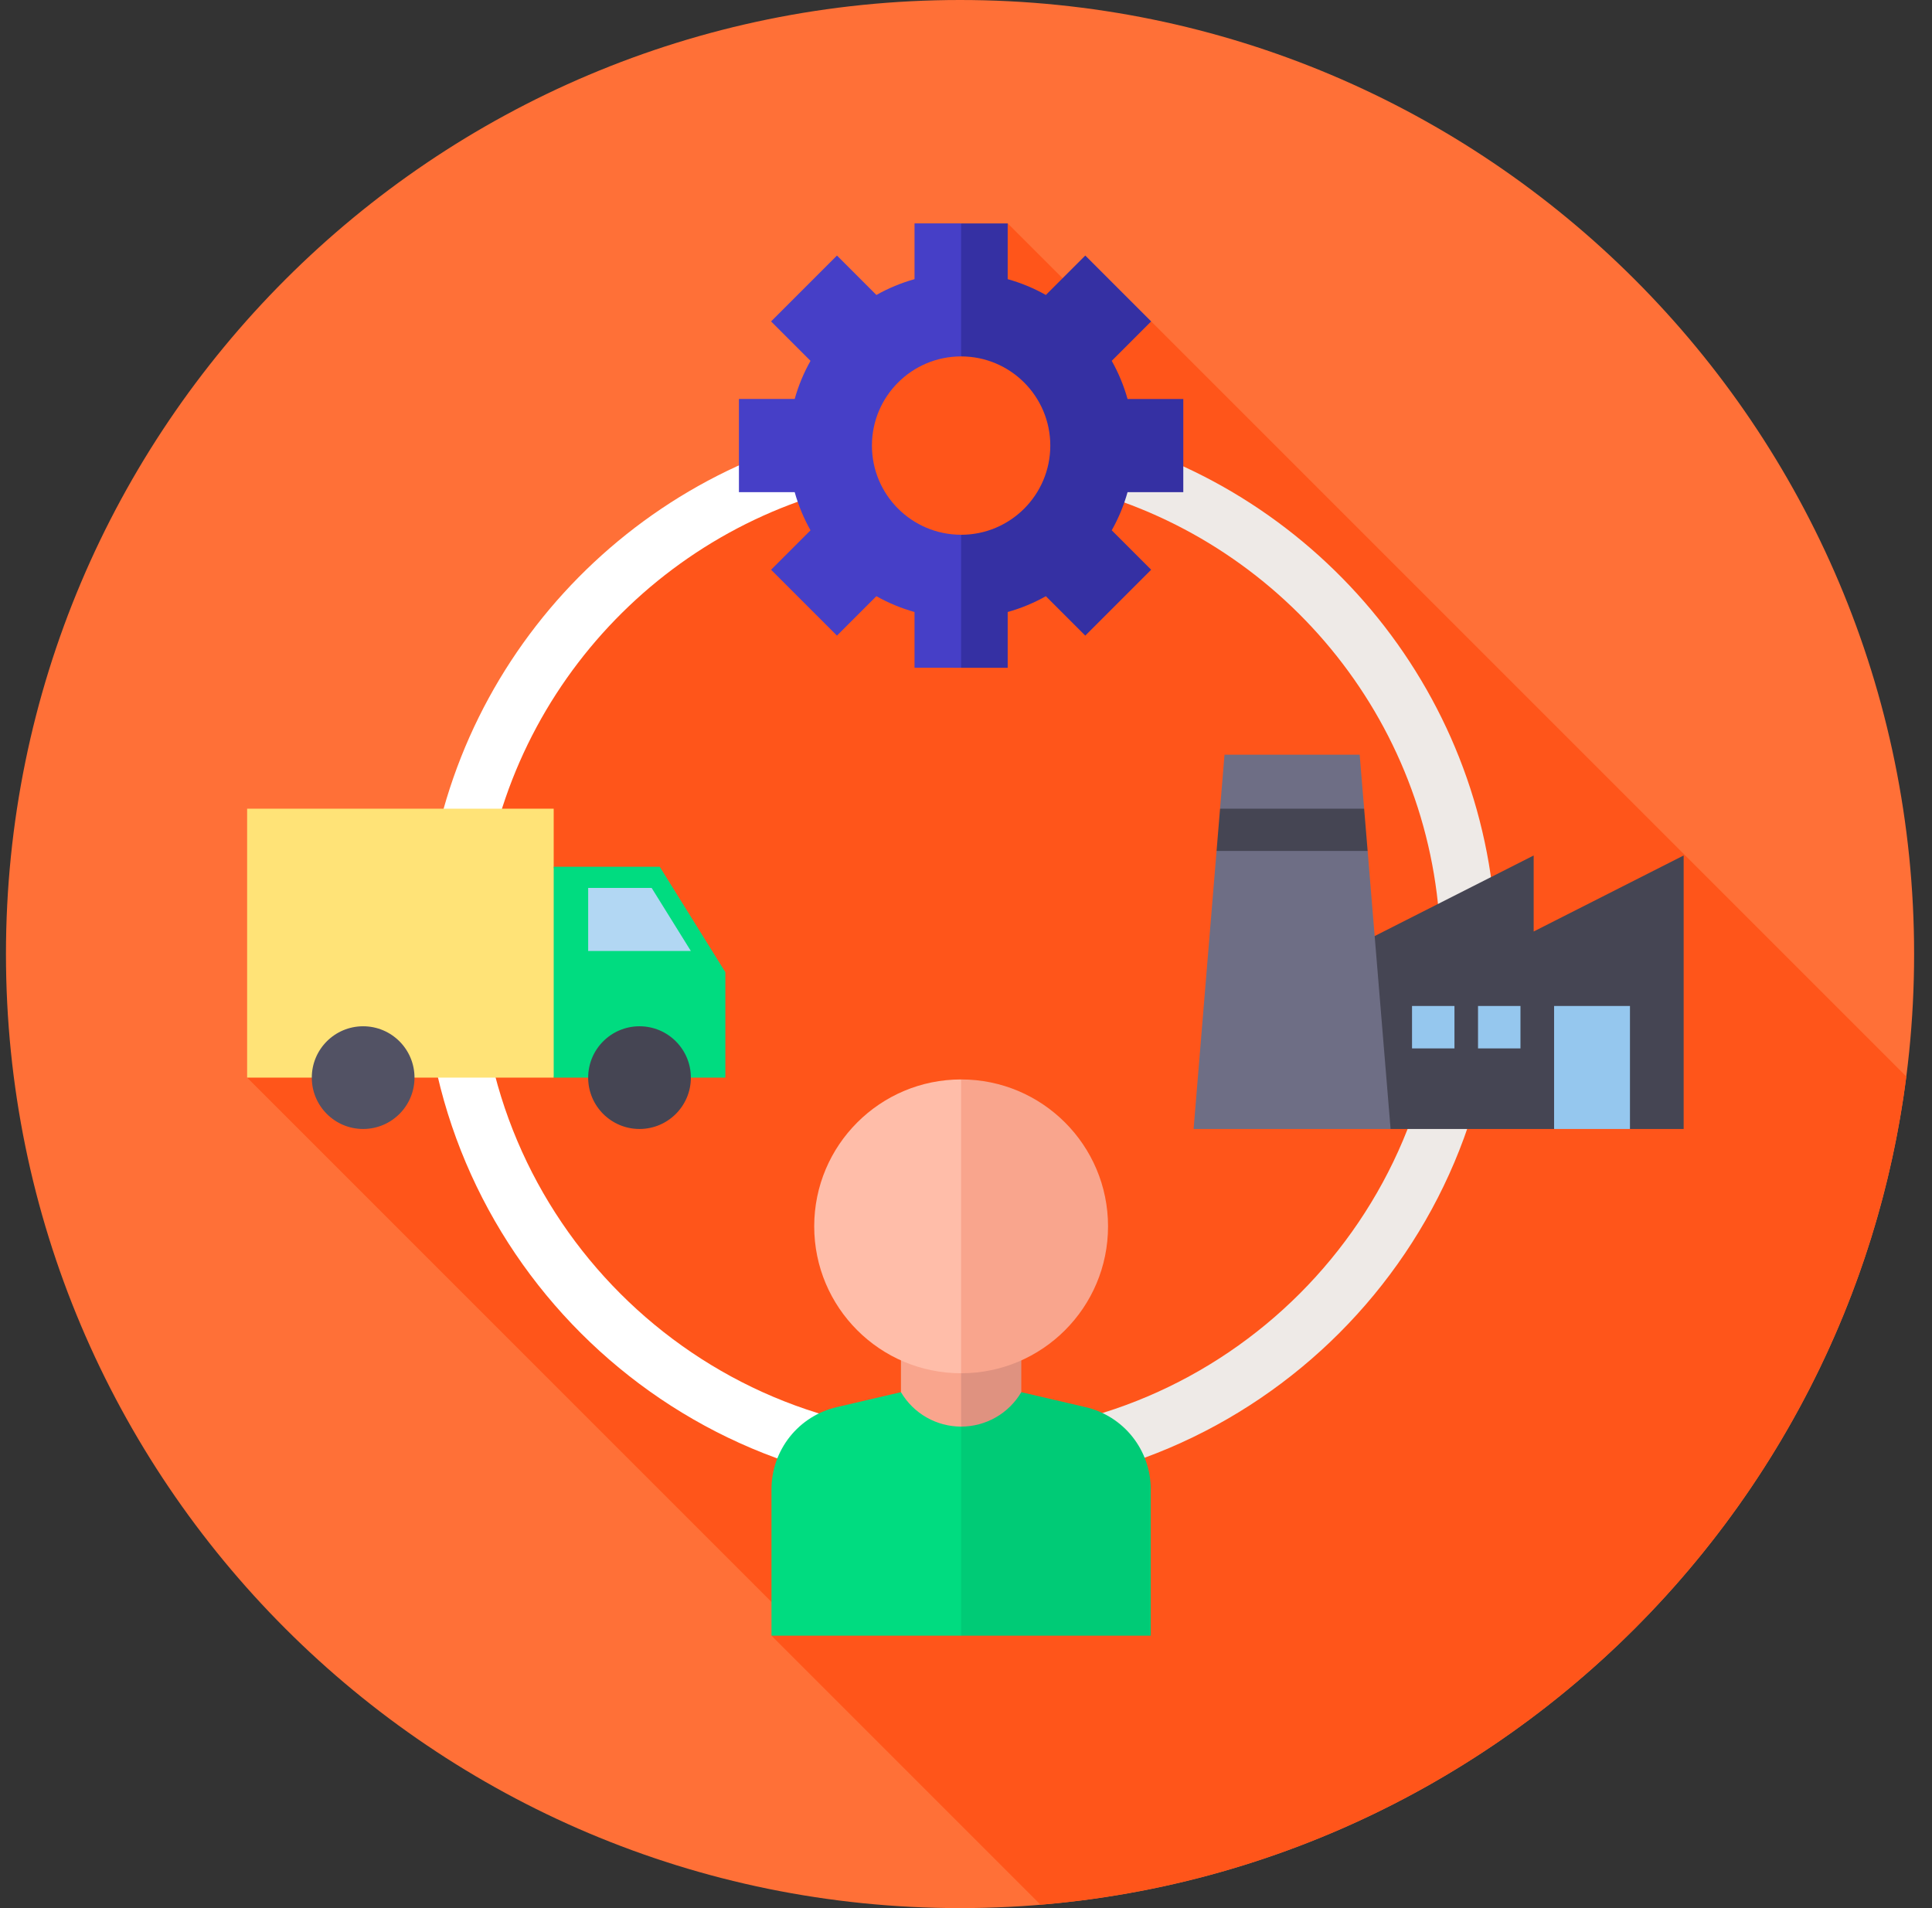
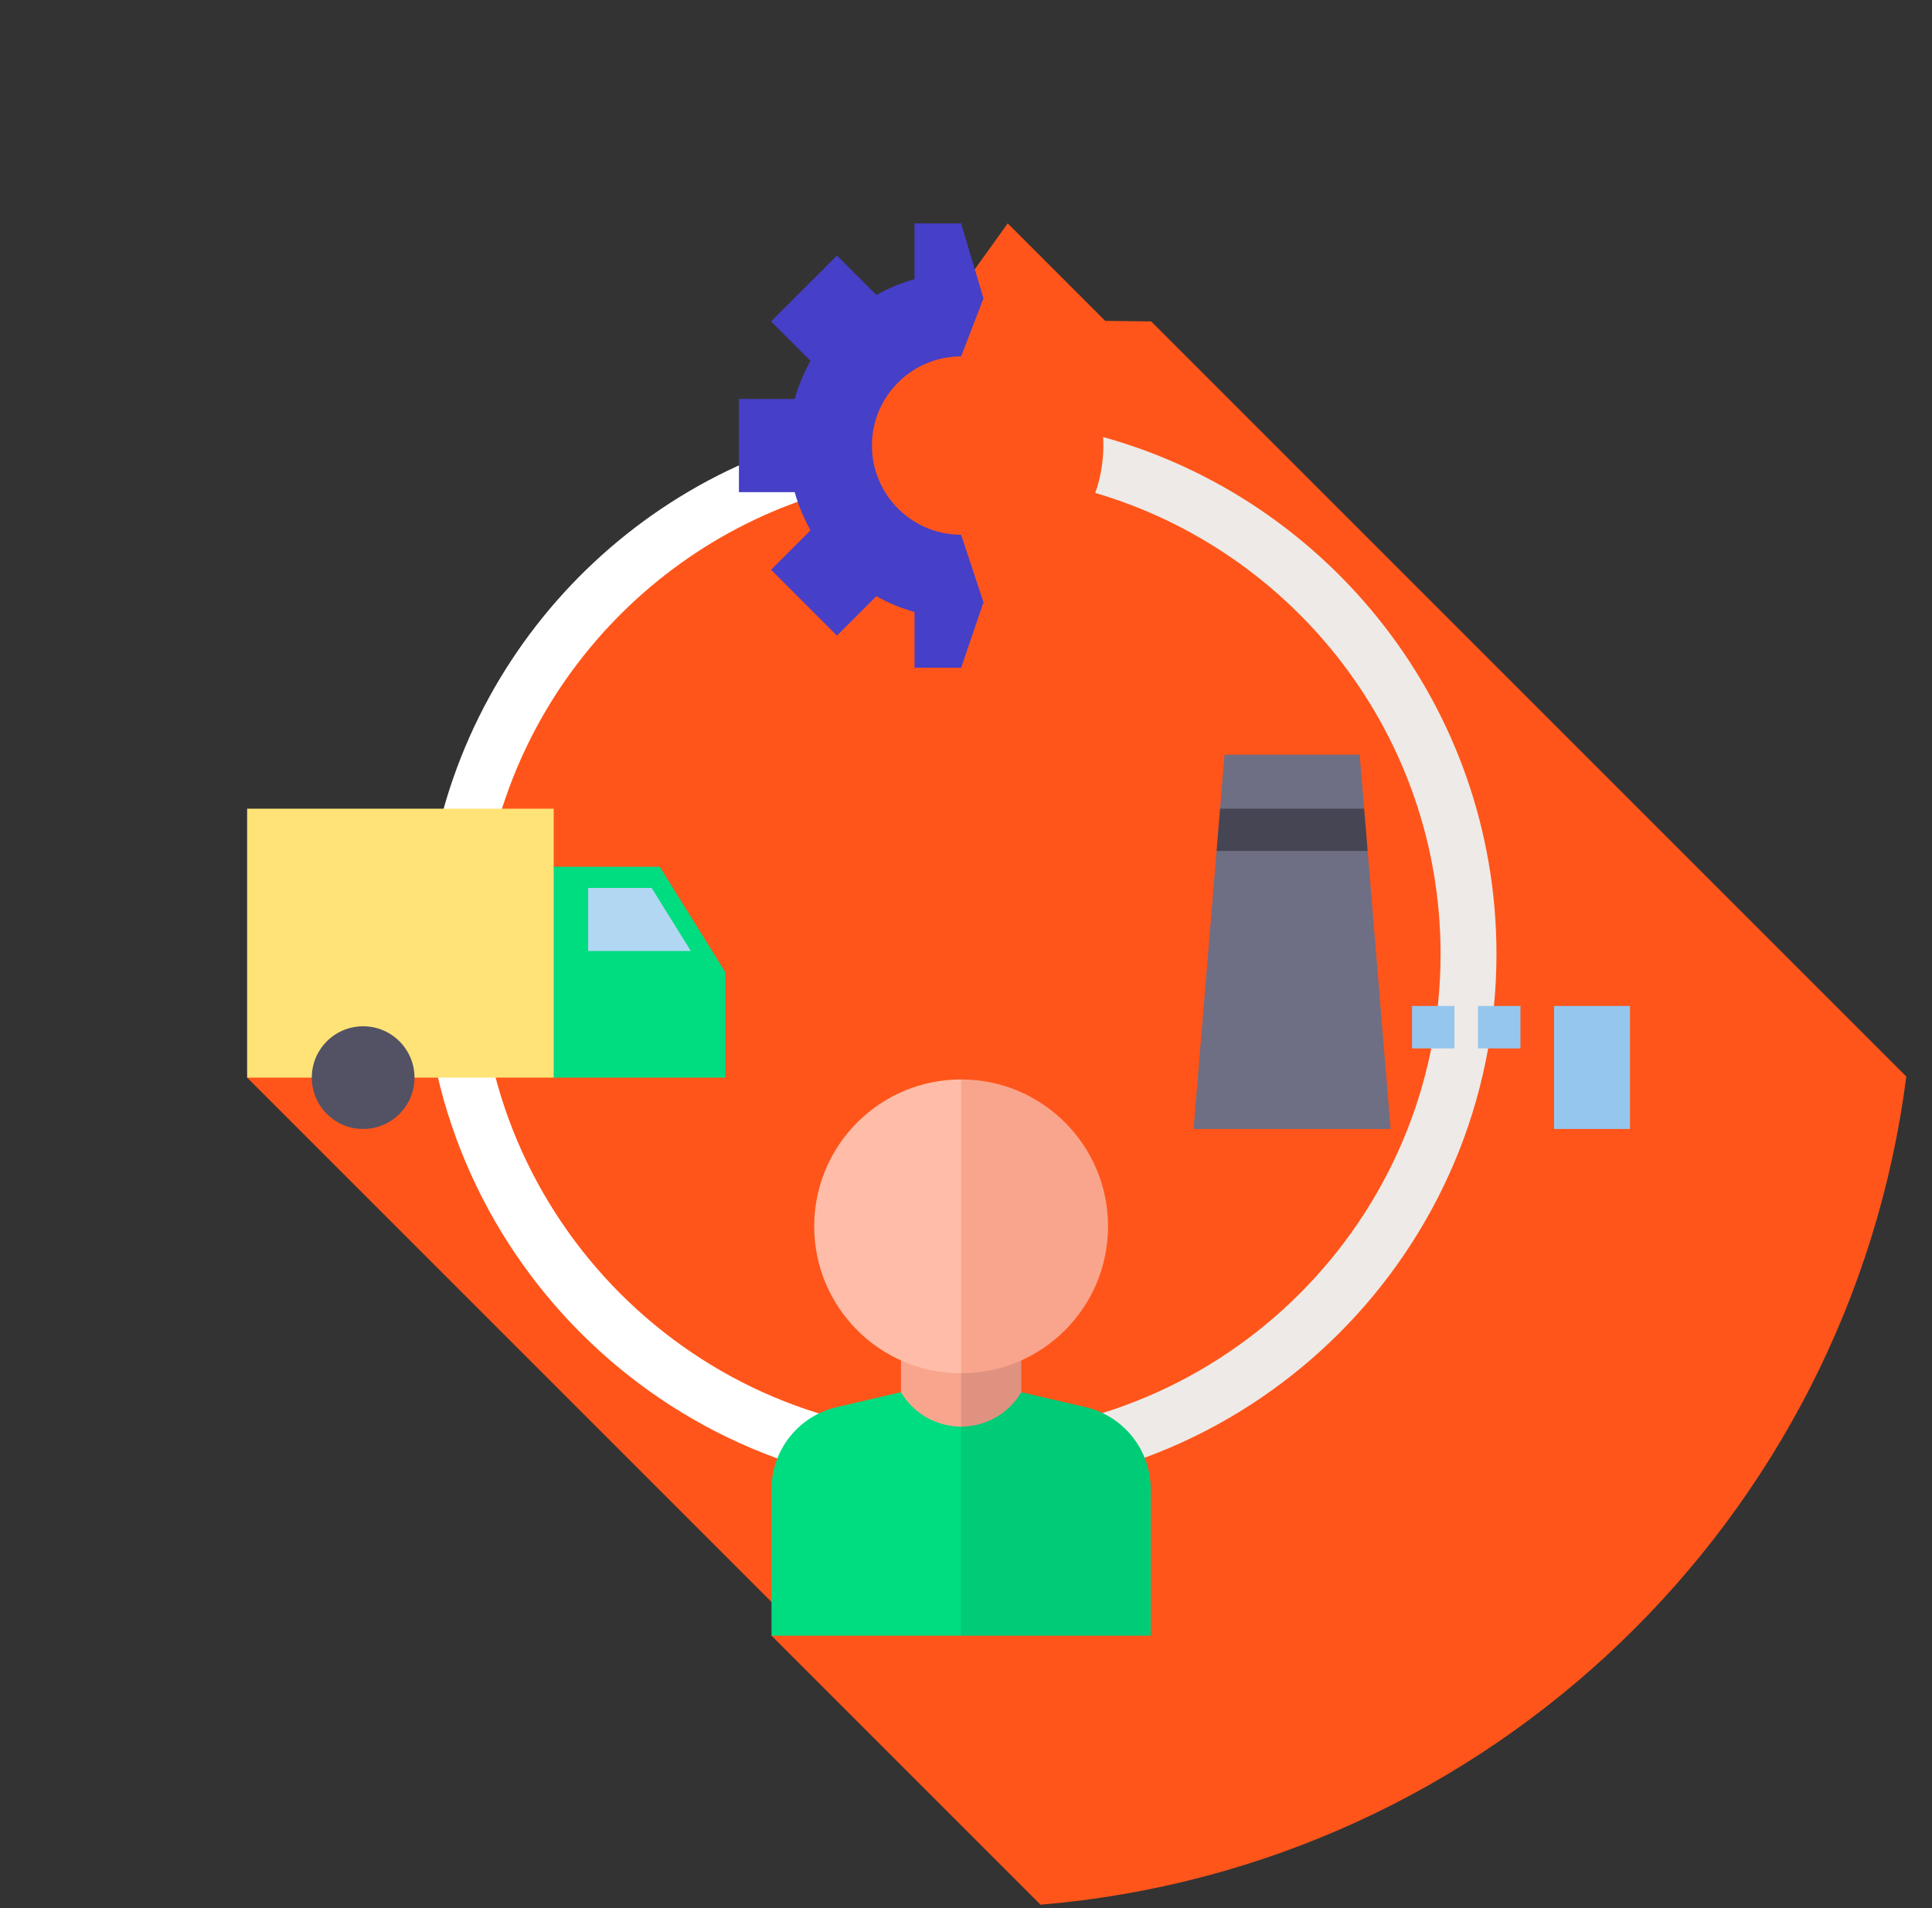
<svg xmlns="http://www.w3.org/2000/svg" width="81" height="80" viewBox="0 0 81 80" fill="none">
  <rect x="0" y="0" width="81" height="80" fill="#333333" stroke="none" />
-   <path d="M40.25 80C62.341 80 80.25 62.091 80.25 40C80.25 17.909 62.341 0 40.25 0C18.159 0 0.25 17.909 0.25 40C0.25 62.091 18.159 80 40.25 80Z" fill="#FF7037" />
  <path d="M46.335 13.453L42.249 9.366L40.333 12.035C40.333 12.035 38.594 11.955 36.005 14.544C33.416 17.133 32.734 20.435 32.734 20.435C32.734 20.435 29.125 21.061 24.948 25.238C20.771 29.415 19.602 33.905 19.602 33.905L10.362 45.181L33.051 67.871L32.345 68.577L43.625 79.857C62.433 78.285 77.543 63.703 79.923 45.136L48.263 13.476L46.335 13.453Z" fill="#FF551A" />
  <path d="M40.299 60.146C40.282 60.146 40.266 60.147 40.25 60.147C29.141 60.147 20.103 51.109 20.103 40C20.103 30.829 26.264 23.07 34.663 20.642C34.444 20.012 34.332 19.349 34.332 18.682C34.332 18.553 34.337 18.425 34.345 18.298C24.799 20.898 17.76 29.642 17.76 40C17.76 52.401 27.849 62.49 40.25 62.49C40.266 62.49 40.282 62.49 40.299 62.49L40.299 60.146Z" fill="white" />
  <path d="M40.299 60.146L40.299 62.49C52.678 62.463 62.74 52.385 62.74 40C62.74 29.675 55.746 20.954 46.247 18.323C46.254 18.442 46.259 18.561 46.259 18.682C46.259 19.358 46.144 20.029 45.919 20.667C54.277 23.122 60.397 30.859 60.397 40C60.397 51.093 51.385 60.12 40.299 60.146Z" fill="#EEEAE7" />
  <path d="M40.295 60.919L37.773 59.533V56.676H40.295L41.823 59.15L40.295 60.919Z" fill="#F9A58D" />
  <path d="M40.295 60.919V56.676H42.818V59.533L40.295 60.919Z" fill="#DF9280" />
  <path d="M42.233 51.416L40.295 57.576C36.894 57.576 34.136 54.818 34.136 51.416C34.136 48.015 36.894 45.257 40.295 45.257L42.233 51.416Z" fill="#FFBDA9" />
  <path d="M46.455 51.416C46.455 54.818 43.697 57.576 40.295 57.576V45.257C43.697 45.257 46.455 48.015 46.455 51.416Z" fill="#F9A58D" />
  <path d="M40.295 59.812C39.786 59.812 39.285 59.679 38.843 59.426C38.4 59.173 38.032 58.809 37.773 58.369L35.08 58.996C34.302 59.177 33.608 59.615 33.112 60.24C32.616 60.866 32.345 61.641 32.345 62.439V68.577L40.296 68.578L43.376 65.016L40.295 59.812Z" fill="#00DC80" />
  <path d="M48.246 63.226V62.439C48.246 61.641 47.975 60.866 47.479 60.241C46.983 59.615 46.289 59.177 45.511 58.996L42.818 58.369C42.559 58.809 42.191 59.173 41.749 59.426C41.306 59.679 40.805 59.812 40.296 59.812L40.296 68.578H48.246V63.226H48.246Z" fill="#00CB76" />
-   <path d="M64.3 39.054V35.867L57.549 39.288L57.339 46.341L58.291 47.334H65.156L66.747 46.48L68.337 47.334H70.588V35.867L64.3 39.054Z" fill="#454553" />
  <path d="M50.042 47.334H58.301L57.339 35.677L55.106 34.791L57.192 33.905L57.005 31.641H51.338L51.151 33.905L53.238 34.791L51.005 35.677L50.042 47.334Z" fill="#6E6E85" />
  <path d="M65.156 42.177H68.337V47.334H65.156V42.177ZM61.967 42.177H63.746V43.956H61.967V42.177ZM59.2 42.177H60.979V43.956H59.2V42.177Z" fill="#95C7EE" />
  <path d="M51.005 35.677H57.339L57.192 33.905H51.151L51.005 35.677Z" fill="#454553" />
  <path d="M10.361 45.181H23.214L24.099 41.356L23.214 36.339V33.905H10.361V45.181Z" fill="#FFE377" />
  <path d="M15.225 47.334C16.414 47.334 17.378 46.37 17.378 45.181C17.378 43.992 16.414 43.028 15.225 43.028C14.036 43.028 13.072 43.992 13.072 45.181C13.072 46.37 14.036 47.334 15.225 47.334Z" fill="#525264" />
  <path d="M30.411 45.181H23.214V36.339H27.66L30.411 40.76V45.181Z" fill="#00DC80" />
  <path d="M28.965 39.872H24.659V37.227H27.32L28.965 39.872Z" fill="#B2D7F3" />
-   <path d="M26.812 47.334C28.001 47.334 28.965 46.37 28.965 45.181C28.965 43.992 28.001 43.028 26.812 43.028C25.623 43.028 24.659 43.992 24.659 45.181C24.659 46.37 25.623 47.334 26.812 47.334Z" fill="#454553" />
  <path d="M40.295 27.997L41.233 25.253L40.295 22.42C38.231 22.42 36.556 20.747 36.556 18.681C36.556 16.617 38.23 14.943 40.295 14.943L41.233 12.508L40.295 9.366H38.342V11.704C37.784 11.86 37.247 12.082 36.743 12.367L35.09 10.714L32.328 13.476L33.981 15.129C33.696 15.633 33.474 16.17 33.318 16.728H30.98V20.635H33.318C33.474 21.192 33.696 21.729 33.981 22.234L32.328 23.887L35.09 26.649L36.743 24.996C37.247 25.281 37.785 25.503 38.342 25.659V27.996L40.295 27.997Z" fill="#463FC7" />
-   <path d="M46.61 15.129L48.263 13.476L45.501 10.714L43.848 12.367C43.343 12.082 42.806 11.86 42.248 11.704V9.367H40.295V14.943C42.36 14.943 44.034 16.617 44.034 18.682C44.034 20.747 42.36 22.421 40.295 22.421V27.997H42.248V25.659C42.806 25.503 43.343 25.281 43.848 24.997L45.501 26.649L48.263 23.887L46.61 22.234C46.895 21.73 47.117 21.193 47.273 20.635H49.61V16.729H47.273C47.117 16.171 46.895 15.634 46.61 15.129Z" fill="#3530A3" />
</svg>